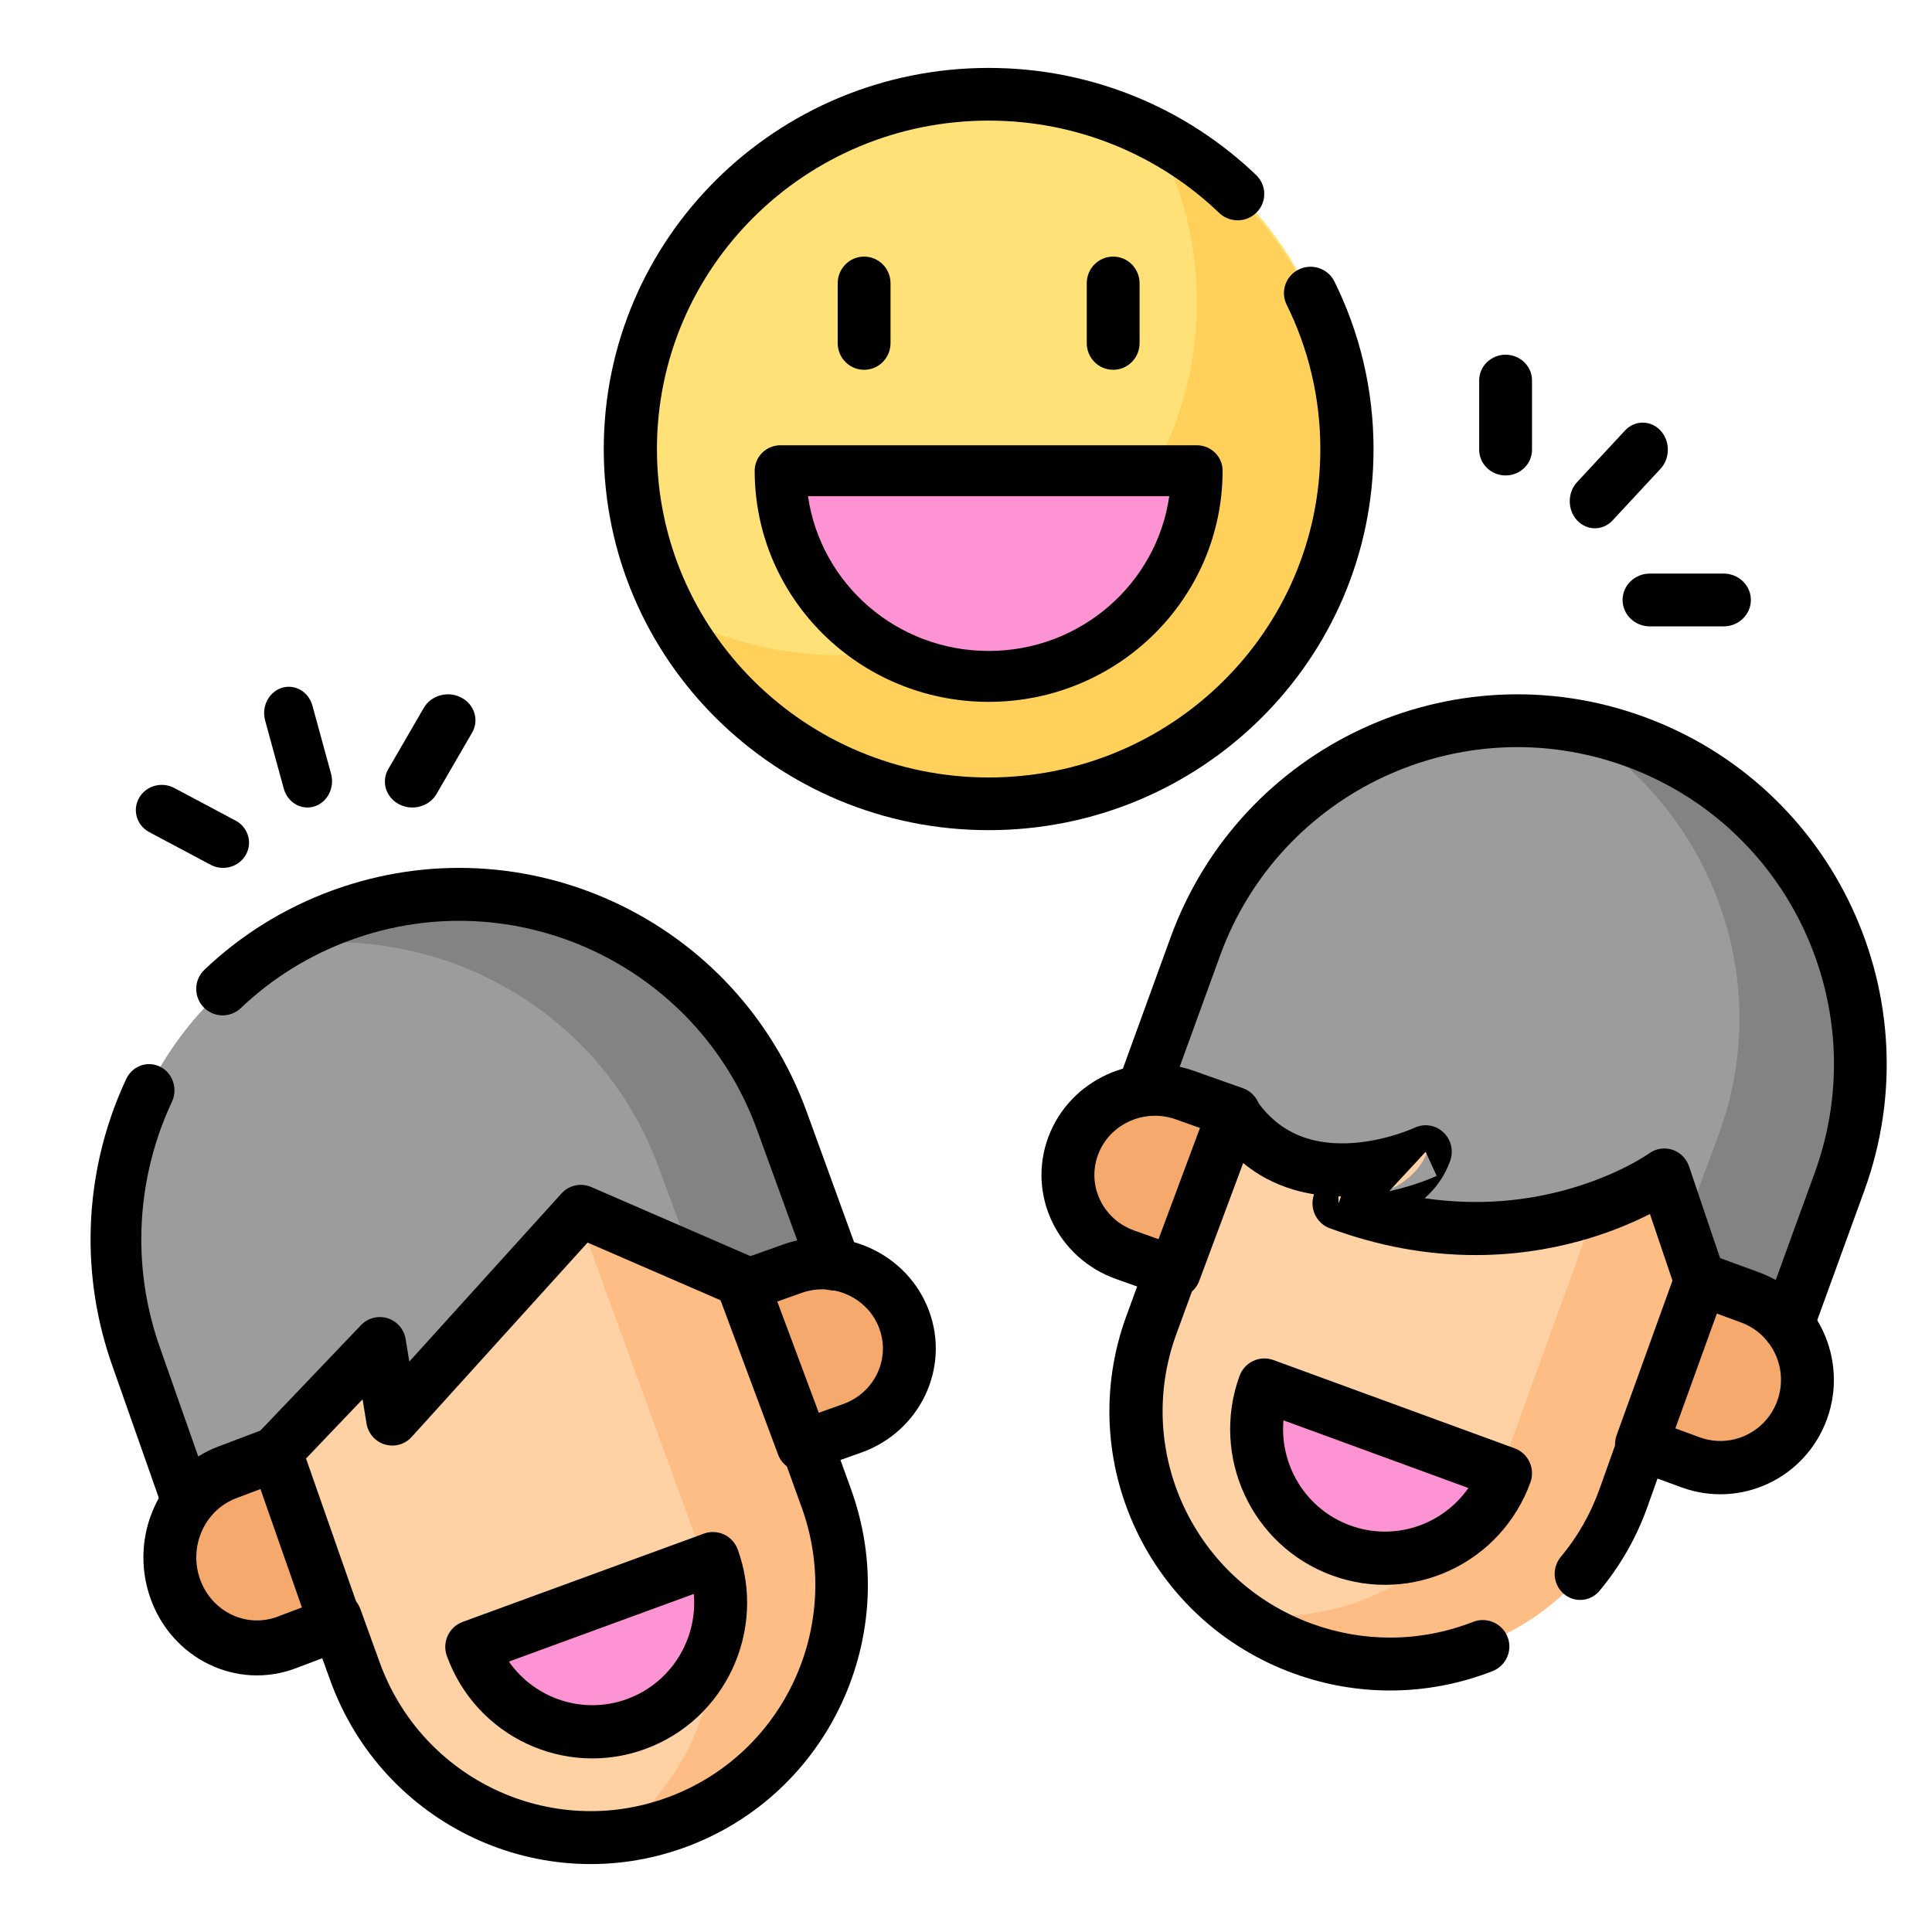
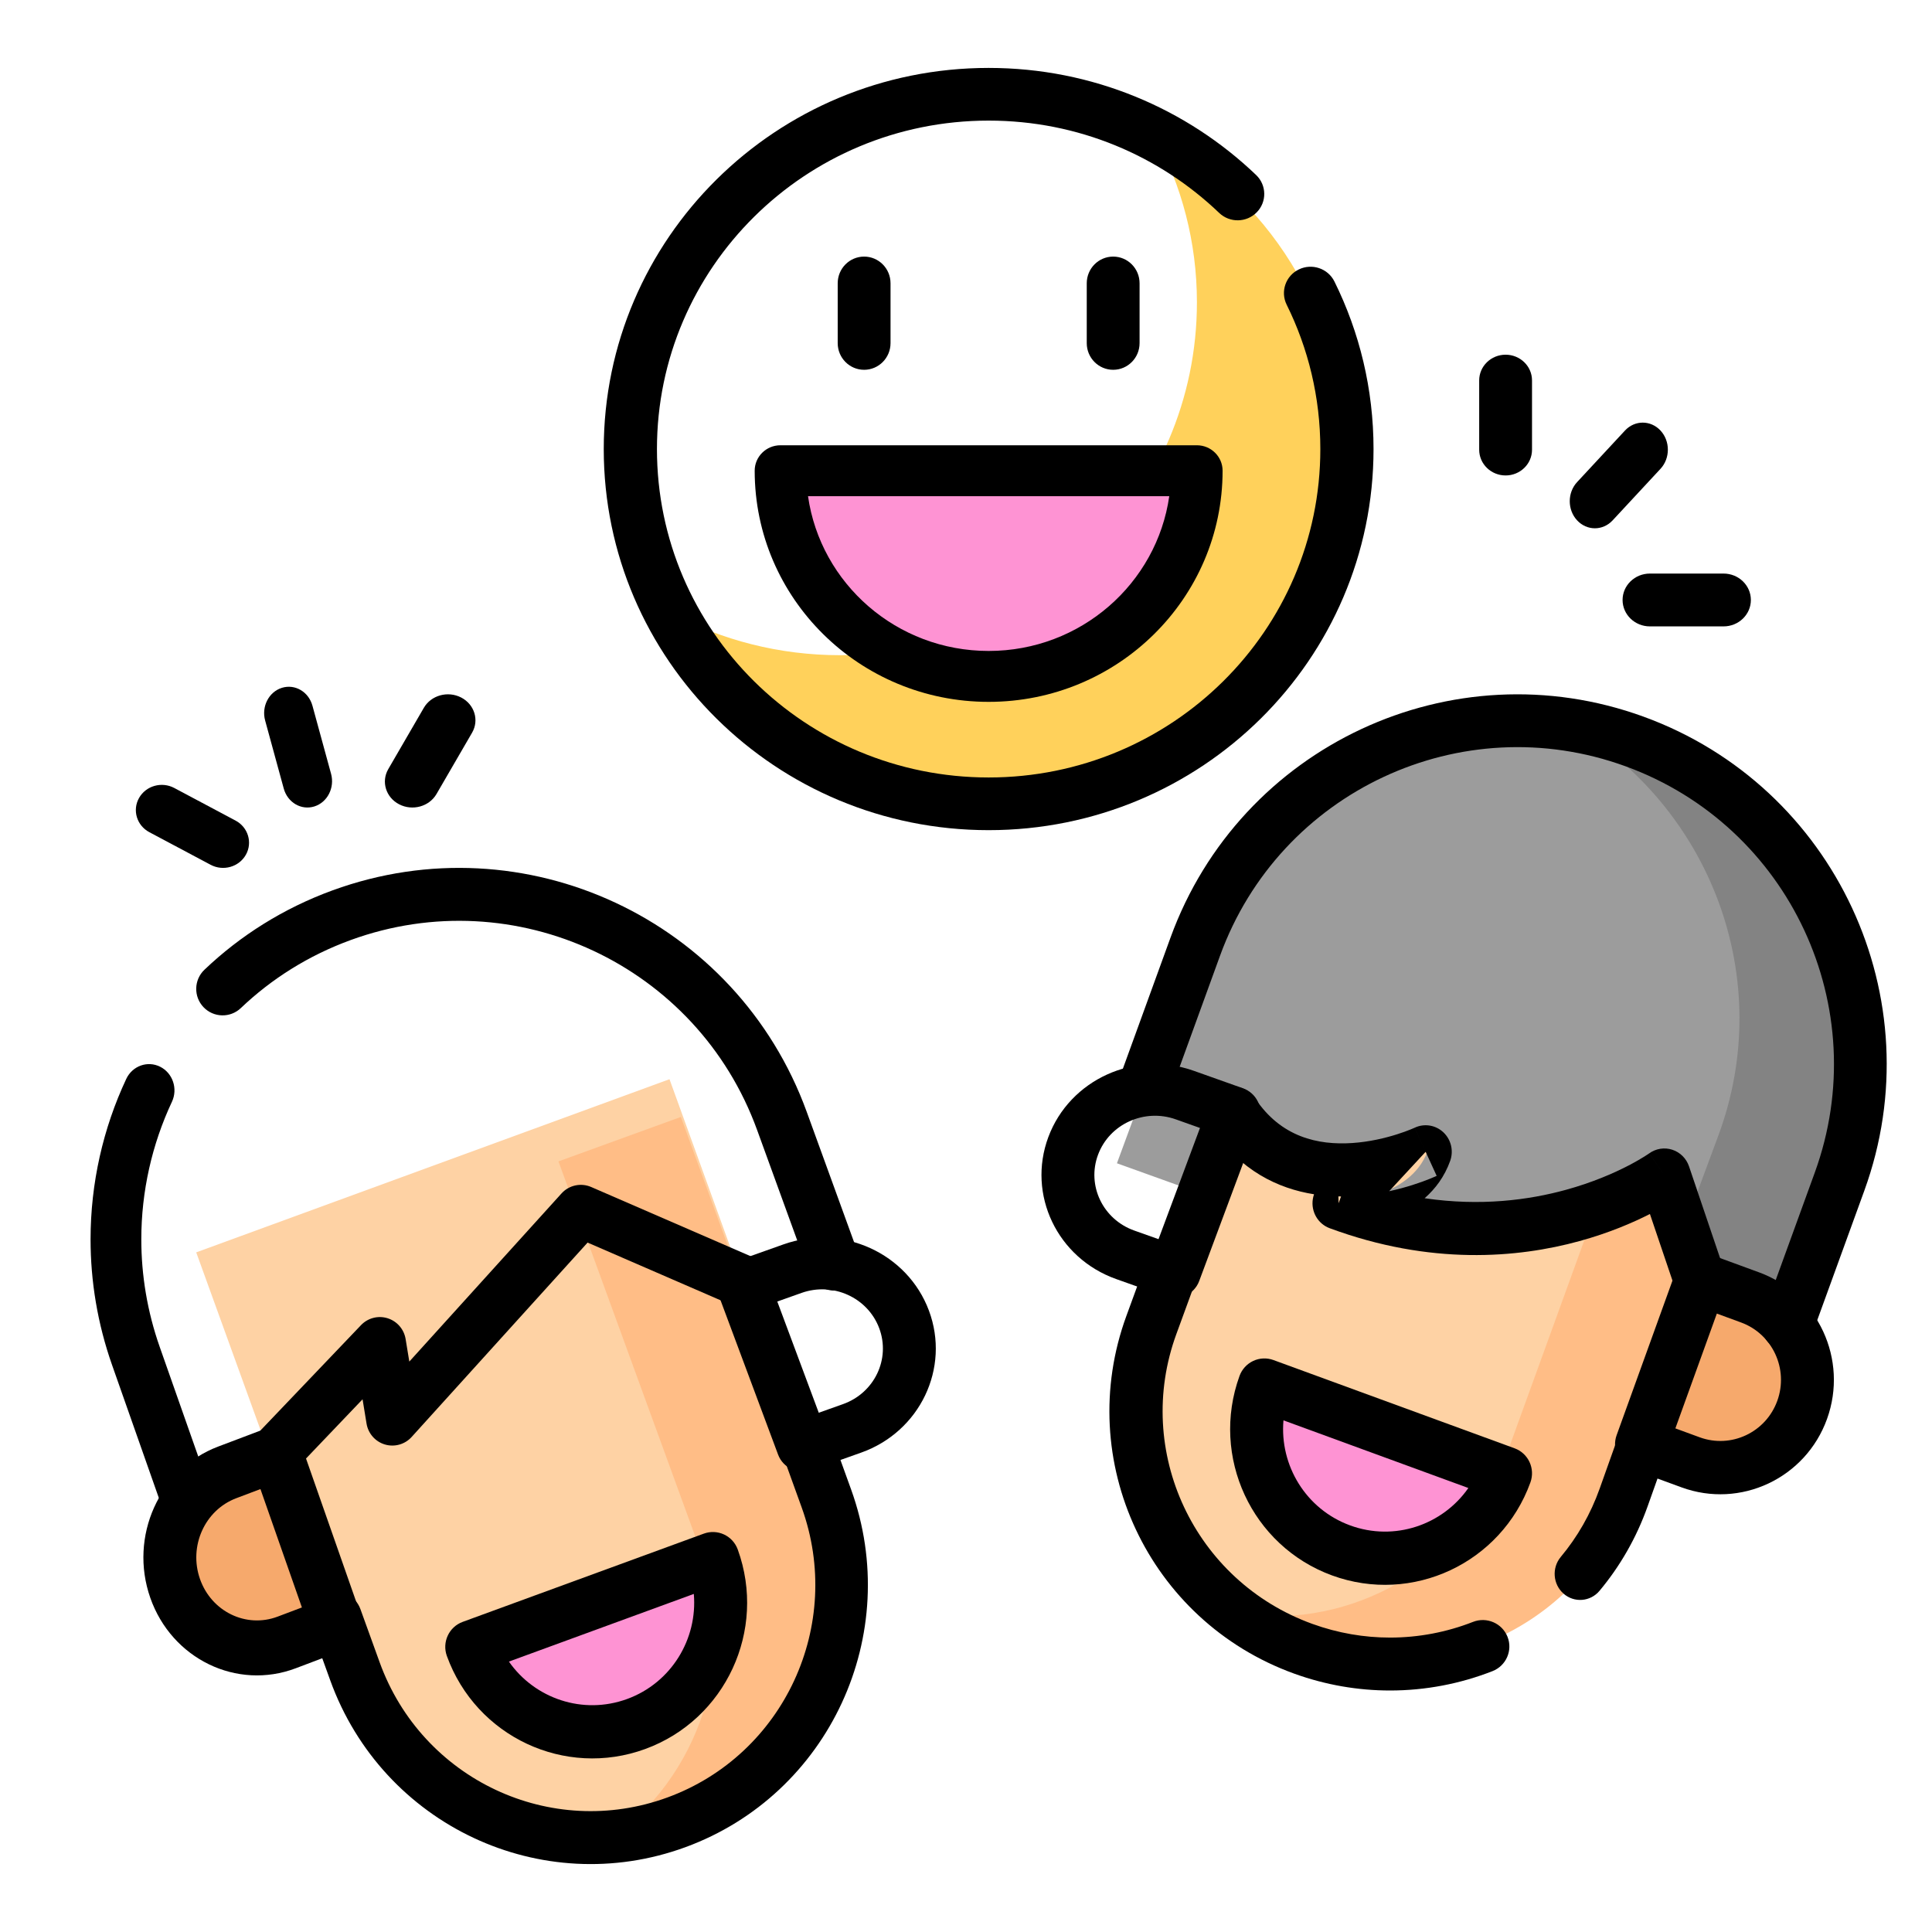
<svg xmlns="http://www.w3.org/2000/svg" width="256" height="256" viewBox="0 0 256 256" fill="none">
  <g clip-path="url(#clip0_478_41426)">
-     <path d="M131 106C156.957 106 178 84.957 178 59C178 33.043 156.957 12 131 12C105.043 12 84 33.043 84 59C84 84.957 105.043 106 131 106Z" fill="#FFE177" />
    <path d="M153.012 18C156.574 24.571 158.598 32.078 158.598 40.055C158.598 65.881 137.424 86.816 111.305 86.816C103.238 86.816 95.646 84.814 89 81.293C96.97 95.996 112.655 106 130.707 106C156.826 106 178 85.064 178 59.238C178 41.389 167.883 25.881 153.012 18Z" fill="#FFD15B" />
    <path d="M159 62C159 77.464 146.464 90 131 90C115.536 90 103 77.464 103 62H159Z" fill="#FE93D3" />
    <path d="M167.521 136L153.014 175.631C146.734 192.786 155.63 211.754 172.883 217.998C190.136 224.241 209.213 215.396 215.493 198.241L230 158.611L167.521 136Z" fill="#FED2A4" />
    <path d="M214.044 153L199.718 192.491C194.522 206.817 180.449 215.321 166 214.04C168.298 215.652 170.837 216.997 173.597 218.005C190.635 224.226 209.473 215.413 215.674 198.318L230 158.827L214.044 153Z" fill="#FFBD86" />
    <path d="M216.961 98.733C193.278 90.211 167.091 102.284 158.471 125.697L148 154.139L159.399 158.241L163.35 147.508C172.131 160.391 189.16 152.541 189.16 152.541C186.789 158.98 177.461 159.27 177.461 159.27C202.974 168.451 221.238 155.575 221.238 155.575L226.317 170.165L222.365 180.898L233.765 185L244.235 156.558C252.855 133.144 240.645 107.255 216.961 98.733Z" fill="#9C9C9C" />
    <path d="M216.544 98.171C213.72 97.162 210.861 96.451 208 96C226.659 106.953 235.398 129.679 227.687 150.475L223.303 162.294L226.03 170.069L222.024 180.871L233.581 185L244.197 156.373C252.937 132.806 240.556 106.748 216.544 98.171Z" fill="#838383" />
    <path d="M224.507 194.322L218 192.026L225.895 171L232.403 173.296C238.392 175.409 241.481 181.829 239.301 187.636C237.121 193.442 230.497 196.435 224.507 194.322Z" fill="#F6A96C" />
-     <path d="M156.493 144.678L163 146.974L155.105 168L148.597 165.704C142.608 163.591 139.519 157.171 141.699 151.365C143.879 145.558 150.503 142.564 156.493 144.678Z" fill="#F6A96C" />
    <path d="M199 195.231C195.884 204.51 186.419 209.294 177.858 205.917C169.297 202.54 164.884 192.279 167.999 183L199 195.231Z" fill="#FE93D3" />
    <path d="M26 165.945L46.267 221.92C52.57 239.329 71.718 248.304 89.035 241.968C106.353 235.632 115.281 216.384 108.979 198.976L88.712 143L26 165.945Z" fill="#FED2A4" />
    <path d="M74 153.89L92.76 205.328C98.042 219.81 92.624 235.571 80.539 244C83.378 243.75 86.23 243.136 89.035 242.117C106.353 235.827 115.281 216.719 108.979 199.438L90.218 148L74 153.89Z" fill="#FFBD86" />
-     <path d="M45.039 121.733C21.355 130.255 9.145 156.144 17.765 179.558L28.235 208L39.635 203.898L35.683 193.165L49.755 178.651L51.428 188.715L76.766 161.157L98.65 170.508L102.601 181.241L114 177.139L103.529 148.697C94.909 125.283 68.722 113.211 45.039 121.733Z" fill="#9C9C9C" />
-     <path d="M44.876 121.723C42.085 122.721 39.458 123.966 37 125.411C58.223 122.065 79.558 133.839 87.182 154.419L92.033 167.514L98.613 170.309L102.574 181L114 176.914L103.504 148.582C94.864 125.259 68.615 113.234 44.876 121.723Z" fill="#838383" />
-     <path d="M113.403 189.609L106.895 192L99 170.097L105.507 167.706C111.497 165.505 118.121 168.623 120.301 174.671C122.481 180.72 119.392 187.407 113.403 189.609Z" fill="#F6A96C" />
    <path d="M29.597 195.391L36.105 193L44 214.903L37.493 217.294C31.503 219.495 24.879 216.377 22.699 210.329C20.519 204.281 23.607 197.593 29.597 195.391Z" fill="#F6A96C" />
    <path d="M63 218.721C66.116 227.614 75.582 232.199 84.142 228.962C92.703 225.726 97.117 215.893 94.001 207L63 218.721Z" fill="#FE93D3" />
    <path fill-rule="evenodd" clip-rule="evenodd" d="M131 15.981C106.728 15.981 87.049 35.467 87.049 59.502C87.049 83.537 106.727 103.019 131 103.019C155.273 103.019 174.951 83.537 174.951 59.502C174.951 52.629 173.345 46.14 170.489 40.372C169.632 38.641 170.354 36.55 172.102 35.701C173.85 34.853 175.961 35.568 176.818 37.299C180.138 44.002 182 51.54 182 59.502C182 87.394 159.165 110 131 110C102.835 110 80 87.394 80 59.502C80 31.611 102.834 9 131 9C144.776 9 157.276 14.413 166.446 23.193C167.845 24.533 167.883 26.743 166.53 28.128C165.176 29.514 162.945 29.551 161.546 28.211C153.637 20.639 142.874 15.981 131 15.981Z" fill="black" />
    <path fill-rule="evenodd" clip-rule="evenodd" d="M100 62.373C100 60.51 101.528 59 103.414 59H158.586C160.472 59 162 60.51 162 62.373C162 79.288 148.121 93 131 93C113.879 93 100 79.288 100 62.373ZM107.066 65.745C108.725 77.338 118.808 86.255 131 86.255C143.192 86.255 153.275 77.338 154.934 65.745H107.066Z" fill="black" />
    <path fill-rule="evenodd" clip-rule="evenodd" d="M114.5 34C116.433 34 118 35.582 118 37.534V45.466C118 47.418 116.433 49 114.5 49C112.567 49 111 47.418 111 45.466V37.534C111 35.582 112.567 34 114.5 34Z" fill="black" />
    <path fill-rule="evenodd" clip-rule="evenodd" d="M147.5 34C149.433 34 151 35.582 151 37.534V45.466C151 47.418 149.433 49 147.5 49C145.567 49 144 47.418 144 45.466V37.534C144 35.582 145.567 34 147.5 34Z" fill="black" />
    <path fill-rule="evenodd" clip-rule="evenodd" d="M218.777 188.209C220.53 188.862 221.434 190.845 220.795 192.638L218.323 199.583C218.323 199.584 218.323 199.584 218.323 199.584C216.827 203.8 214.641 207.564 211.946 210.79C210.734 212.24 208.602 212.411 207.183 211.171C205.765 209.931 205.598 207.75 206.81 206.3C208.988 203.693 210.758 200.647 211.973 197.225L214.447 190.274C215.085 188.481 217.023 187.557 218.777 188.209Z" fill="black" />
    <path fill-rule="evenodd" clip-rule="evenodd" d="M156.35 165.212C158.18 165.874 159.123 167.886 158.457 169.706L155.877 176.761C150.185 192.311 158.25 209.508 173.886 215.171C177.292 216.404 180.77 216.988 184.185 216.988C187.985 216.988 191.711 216.269 195.182 214.909C196.994 214.199 199.04 215.084 199.754 216.886C200.467 218.687 199.577 220.723 197.766 221.433C193.483 223.111 188.881 224 184.185 224C179.957 224 175.662 223.276 171.474 221.76L171.474 221.76C152.182 214.773 142.228 193.554 149.253 174.362C149.253 174.362 149.253 174.362 149.253 174.362L151.833 167.308C152.498 165.489 154.521 164.55 156.35 165.212Z" fill="black" />
-     <path fill-rule="evenodd" clip-rule="evenodd" d="M155.095 124.247C164.336 98.823 192.409 85.714 217.798 94.968C243.186 104.222 256.277 132.334 247.036 157.758L240.153 176.697C239.493 178.513 237.488 179.449 235.675 178.788C233.863 178.127 232.928 176.12 233.588 174.305L240.471 155.365C248.393 133.572 237.171 109.474 215.408 101.542C193.645 93.61 169.581 104.847 161.66 126.64L158.716 125.567L161.66 126.64L154.777 145.579C154.117 147.395 152.112 148.331 150.299 147.67C148.486 147.009 147.552 145.002 148.212 143.187L155.095 124.247Z" fill="black" />
+     <path fill-rule="evenodd" clip-rule="evenodd" d="M155.095 124.247C164.336 98.823 192.409 85.714 217.798 94.968C243.186 104.222 256.277 132.334 247.036 157.758L240.153 176.697C239.493 178.513 237.488 179.449 235.675 178.788C233.863 178.127 232.928 176.12 233.588 174.305L240.471 155.365C248.393 133.572 237.171 109.474 215.408 101.542C193.645 93.61 169.581 104.847 161.66 126.64L161.66 126.64L154.777 145.579C154.117 147.395 152.112 148.331 150.299 147.67C148.486 147.009 147.552 145.002 148.212 143.187L155.095 124.247Z" fill="black" />
    <path fill-rule="evenodd" clip-rule="evenodd" d="M161.527 144.601C163.111 143.515 165.261 143.941 166.329 145.552C169.726 150.675 174.643 151.764 179.2 151.456C181.491 151.301 183.583 150.787 185.117 150.301C185.878 150.06 186.485 149.83 186.891 149.666C187.094 149.585 187.245 149.52 187.34 149.478C187.387 149.457 187.42 149.442 187.437 149.434L187.451 149.428L187.448 149.429L187.446 149.43C187.445 149.431 187.444 149.431 188.906 152.618L187.444 149.431C187.447 149.43 187.449 149.429 187.452 149.428C188.718 148.831 190.214 149.067 191.243 150.026C192.275 150.987 192.636 152.484 192.157 153.821C191.401 155.933 190.169 157.544 188.771 158.772C196.171 159.86 202.545 159.017 207.482 157.661C211.037 156.685 213.85 155.441 215.755 154.455C216.706 153.962 217.427 153.535 217.896 153.242C218.131 153.095 218.302 152.982 218.408 152.91C218.461 152.875 218.497 152.849 218.516 152.836L218.528 152.827L218.526 152.829C218.527 152.828 218.528 152.828 218.528 152.827C218.53 152.826 218.531 152.825 218.533 152.824C219.42 152.186 220.551 152.008 221.588 152.345C222.627 152.683 223.448 153.501 223.804 154.55L228.811 169.338C229.433 171.175 228.472 173.176 226.665 173.808C224.859 174.44 222.89 173.463 222.268 171.627L218.623 160.861C216.379 162.004 213.216 163.372 209.287 164.451C201.083 166.704 189.551 167.687 176.189 162.744C174.63 162.167 173.694 160.548 173.956 158.883C173.991 158.663 174.045 158.451 174.117 158.247C169.364 157.496 164.334 155.127 160.591 149.482C159.523 147.871 159.942 145.686 161.527 144.601ZM177.344 158.529C177.462 158.531 177.579 158.533 177.697 158.534L177.372 159.439L177.344 158.529ZM177.344 158.529C177.352 158.803 177.362 159.105 177.372 159.439ZM220.532 155.694C218.524 152.831 218.525 152.83 218.526 152.829C218.525 152.83 218.525 152.83 218.524 152.831L220.532 155.694ZM184.071 157.841C185.245 157.588 186.295 157.294 187.178 157.014C188.126 156.714 188.899 156.423 189.444 156.203C189.718 156.093 189.935 155.999 190.091 155.931C190.169 155.896 190.231 155.868 190.278 155.847C190.301 155.836 190.32 155.828 190.335 155.82L190.355 155.811L190.362 155.808L190.365 155.806C190.367 155.806 190.368 155.805 188.906 152.618" fill="black" />
    <path fill-rule="evenodd" clip-rule="evenodd" d="M222.103 168.324C222.765 166.492 224.776 165.547 226.594 166.214L233.099 168.599C233.099 168.599 233.099 168.599 233.099 168.599C240.905 171.462 244.93 180.159 242.089 188.024C239.248 195.89 230.616 199.944 222.81 197.082L222.81 197.082L216.306 194.697C215.432 194.376 214.721 193.72 214.328 192.871C213.936 192.022 213.893 191.051 214.211 190.171L222.103 168.324ZM227.49 174.057L221.995 189.268L225.207 190.446C225.207 190.446 225.207 190.446 225.207 190.446C229.376 191.975 233.986 189.809 235.503 185.609L235.503 185.609C237.021 181.408 234.871 176.764 230.702 175.235L230.702 175.235L227.49 174.057Z" fill="black" />
    <path fill-rule="evenodd" clip-rule="evenodd" d="M155.793 148.318C151.624 146.837 147.014 148.935 145.497 153.004C143.979 157.073 146.129 161.573 150.298 163.054L153.51 164.195L159.004 149.459L155.793 148.318ZM158.19 141.89C150.384 139.116 141.752 143.045 138.911 150.664ZM158.19 141.89C158.19 141.89 158.19 141.89 158.19 141.89L164.694 144.2C165.568 144.511 166.279 145.147 166.672 145.969C167.064 146.791 167.107 147.732 166.789 148.584L158.897 169.749C158.235 171.524 156.224 172.439 154.406 171.793L147.901 169.482C147.901 169.482 147.901 169.482 147.901 169.482C140.095 166.709 136.07 158.284 138.911 150.664" fill="black" />
    <path fill-rule="evenodd" clip-rule="evenodd" d="M166.056 180.33C166.898 179.935 167.863 179.893 168.737 180.213L200.692 191.907C202.512 192.573 203.45 194.596 202.788 196.426C198.914 207.128 187.145 212.646 176.5 208.751C165.856 204.856 160.369 193.022 164.242 182.32C164.56 181.441 165.213 180.726 166.056 180.33ZM170.066 188.203C169.548 194.17 173.034 199.978 178.899 202.125C184.764 204.271 191.147 202.074 194.566 197.169L170.066 188.203Z" fill="black" />
    <path fill-rule="evenodd" clip-rule="evenodd" d="M105.765 188.212C107.571 187.55 109.569 188.488 110.227 190.308L112.775 197.359L112.775 197.359C119.712 216.552 109.886 237.774 90.827 244.76C71.769 251.745 50.696 241.85 43.759 222.656C43.759 222.656 43.759 222.656 43.759 222.656L41.211 215.605C40.553 213.786 41.485 211.774 43.292 211.111C45.098 210.449 47.096 211.387 47.754 213.207L50.303 220.258L50.303 220.258C55.924 235.812 73.001 243.831 88.446 238.17L88.446 238.17C103.89 232.509 111.854 215.311 106.232 199.757L103.684 192.706C103.026 190.887 103.958 188.875 105.765 188.212Z" fill="black" />
    <path fill-rule="evenodd" clip-rule="evenodd" d="M21.223 141.35C22.893 142.188 23.591 144.269 22.78 145.997C20.143 151.621 18.724 157.85 18.724 164.221C18.724 168.955 19.509 173.779 21.171 178.497L27.796 197.331C28.431 199.136 27.532 201.132 25.787 201.789C24.042 202.446 22.113 201.516 21.478 199.71L14.852 180.878C14.852 180.878 14.852 180.877 14.852 180.877C12.918 175.384 12 169.754 12 164.221C12 156.782 13.656 149.516 16.73 142.961C17.541 141.232 19.552 140.511 21.223 141.35Z" fill="black" />
    <path fill-rule="evenodd" clip-rule="evenodd" d="M100.316 149.716C92.378 127.875 68.272 116.614 46.47 124.561L46.47 124.562C40.865 126.605 35.963 129.715 31.911 133.576C30.511 134.91 28.296 134.855 26.964 133.452C25.632 132.049 25.687 129.83 27.088 128.496C31.826 123.981 37.552 120.352 44.077 117.973L45.274 121.267L44.077 117.973C69.511 108.701 97.632 121.839 106.892 147.318L106.892 147.318L113.788 166.294C114.449 168.114 113.513 170.125 111.697 170.788C109.881 171.45 107.873 170.512 107.212 168.693L100.316 149.716Z" fill="black" />
    <path fill-rule="evenodd" clip-rule="evenodd" d="M106.207 171.318C106.207 171.318 106.207 171.318 106.207 171.318L102.995 172.459L108.49 187.195L111.702 186.054C111.702 186.054 111.702 186.054 111.702 186.054C115.871 184.572 118.021 180.073 116.503 176.004C114.986 171.935 110.376 169.837 106.207 171.318ZM123.089 173.664C120.248 166.045 111.616 162.116 103.81 164.889L97.306 167.2C96.432 167.51 95.721 168.147 95.328 168.969C94.936 169.791 94.894 170.732 95.211 171.584L103.103 192.749C103.765 194.524 105.776 195.439 107.594 194.793L114.099 192.482C121.905 189.708 125.93 181.284 123.089 173.664Z" fill="black" />
    <path fill-rule="evenodd" clip-rule="evenodd" d="M35.406 189.221C37.224 188.533 39.235 189.507 39.897 191.397L47.789 213.926C48.106 214.834 48.065 215.835 47.672 216.711C47.279 217.586 46.568 218.263 45.694 218.593L39.19 221.053C31.384 224.005 22.752 219.824 19.911 211.712C17.07 203.602 21.095 194.633 28.901 191.681L35.406 189.221ZM34.51 197.309L31.298 198.523C31.298 198.524 31.298 198.523 31.298 198.523C27.129 200.101 24.98 204.89 26.497 209.222C28.014 213.553 32.624 215.787 36.793 214.21C36.793 214.21 36.793 214.21 36.793 214.21L40.005 212.996L34.51 197.309Z" fill="black" />
    <path fill-rule="evenodd" clip-rule="evenodd" d="M74.403 158.137C75.398 157.039 76.978 156.696 78.336 157.285L99.912 166.649C101.666 167.41 102.473 169.455 101.715 171.216C100.957 172.977 98.921 173.788 97.167 173.027L77.861 164.648L54.543 190.407C53.65 191.393 52.275 191.779 51.002 191.402C49.73 191.024 48.784 189.949 48.569 188.634L48.042 185.413L38.957 194.93C37.635 196.315 35.445 196.362 34.066 195.034C32.686 193.706 32.64 191.507 33.962 190.122L47.835 175.588C48.742 174.638 50.105 174.284 51.357 174.674C52.609 175.064 53.534 176.13 53.746 177.429L54.236 180.417L74.403 158.137Z" fill="black" />
    <path fill-rule="evenodd" clip-rule="evenodd" d="M95.945 203.33C96.787 203.726 97.44 204.441 97.758 205.32C101.631 216.022 96.144 227.856 85.5 231.751C74.856 235.646 63.086 230.128 59.212 219.426C58.55 217.596 59.488 215.573 61.308 214.907L93.263 203.213C94.137 202.893 95.102 202.935 95.945 203.33ZM67.434 220.169C70.853 225.074 77.237 227.271 83.101 225.125C88.965 222.978 92.451 217.17 91.934 211.203L67.434 220.169Z" fill="black" />
    <path fill-rule="evenodd" clip-rule="evenodd" d="M220.025 57.05C221.325 58.45 221.325 60.72 220.025 62.12L213.683 68.95C212.383 70.35 210.275 70.35 208.975 68.95C207.675 67.55 207.675 65.28 208.975 63.88L215.317 57.05C216.617 55.65 218.725 55.65 220.025 57.05Z" fill="black" />
    <path fill-rule="evenodd" clip-rule="evenodd" d="M215 79.5C215 77.567 216.622 76 218.622 76H228.378C230.378 76 232 77.567 232 79.5C232 81.433 230.378 83 228.378 83H218.622C216.622 83 215 81.433 215 79.5Z" fill="black" />
    <path fill-rule="evenodd" clip-rule="evenodd" d="M199.5 47C201.433 47 203 48.526 203 50.409V59.591C203 61.474 201.433 63 199.5 63C197.567 63 196 61.474 196 59.591V50.409C196 48.526 197.567 47 199.5 47Z" fill="black" />
    <path fill-rule="evenodd" clip-rule="evenodd" d="M37.351 91.141C39.082 90.6 40.895 91.662 41.401 93.511L43.868 102.532C44.374 104.381 43.381 106.319 41.649 106.859C39.918 107.399 38.105 106.338 37.599 104.489L35.132 95.468C34.626 93.619 35.619 91.681 37.351 91.141Z" fill="black" />
    <path fill-rule="evenodd" clip-rule="evenodd" d="M18.424 105.735C19.336 104.118 21.425 103.525 23.091 104.411L31.213 108.732C32.878 109.618 33.489 111.648 32.577 113.265C31.664 114.882 29.575 115.475 27.909 114.589L19.787 110.268C18.122 109.382 17.511 107.352 18.424 105.735Z" fill="black" />
    <path fill-rule="evenodd" clip-rule="evenodd" d="M61.107 92.423C62.871 93.336 63.518 95.425 62.551 97.09L57.838 105.213C56.871 106.878 54.657 107.489 52.893 106.577C51.129 105.664 50.482 103.575 51.449 101.91L56.162 93.787C57.129 92.122 59.343 91.511 61.107 92.423Z" fill="black" />
  </g>
  <defs>
    <clipPath id="clip0_478_41426">
      <rect width="256" height="256" fill="white" />
    </clipPath>
  </defs>
</svg>